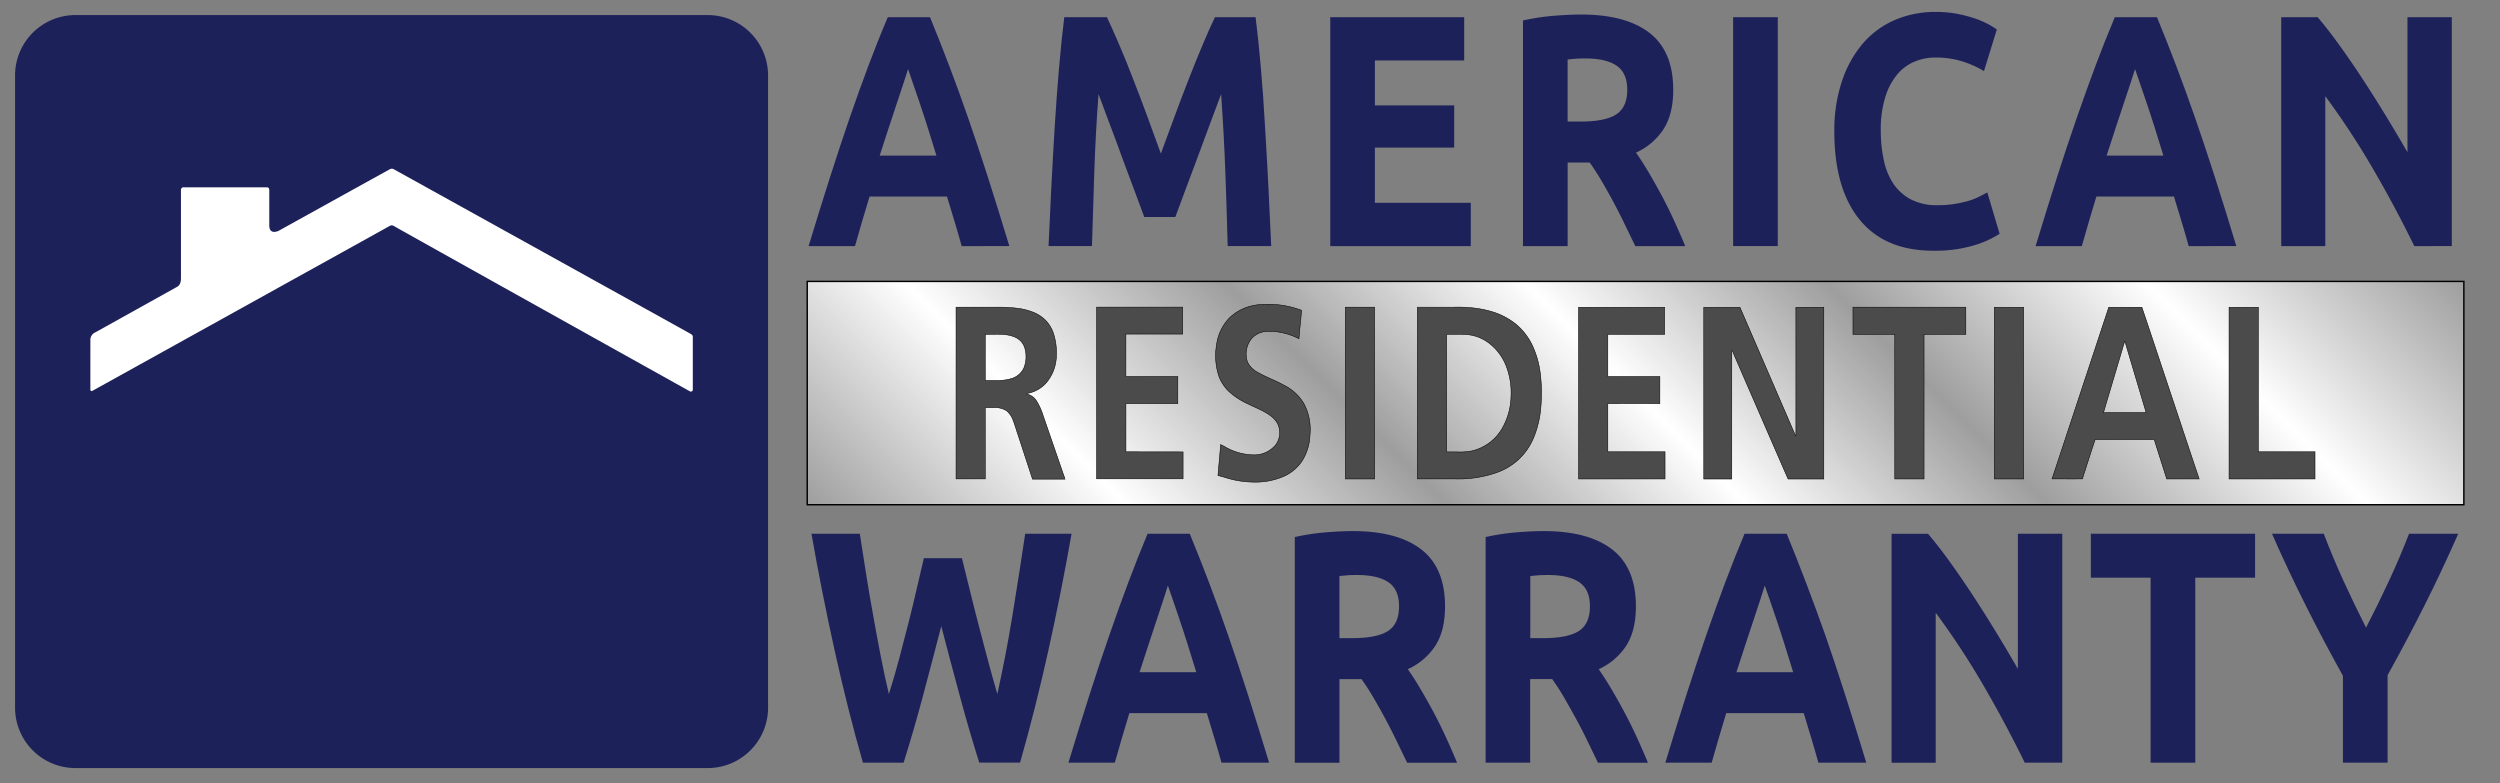
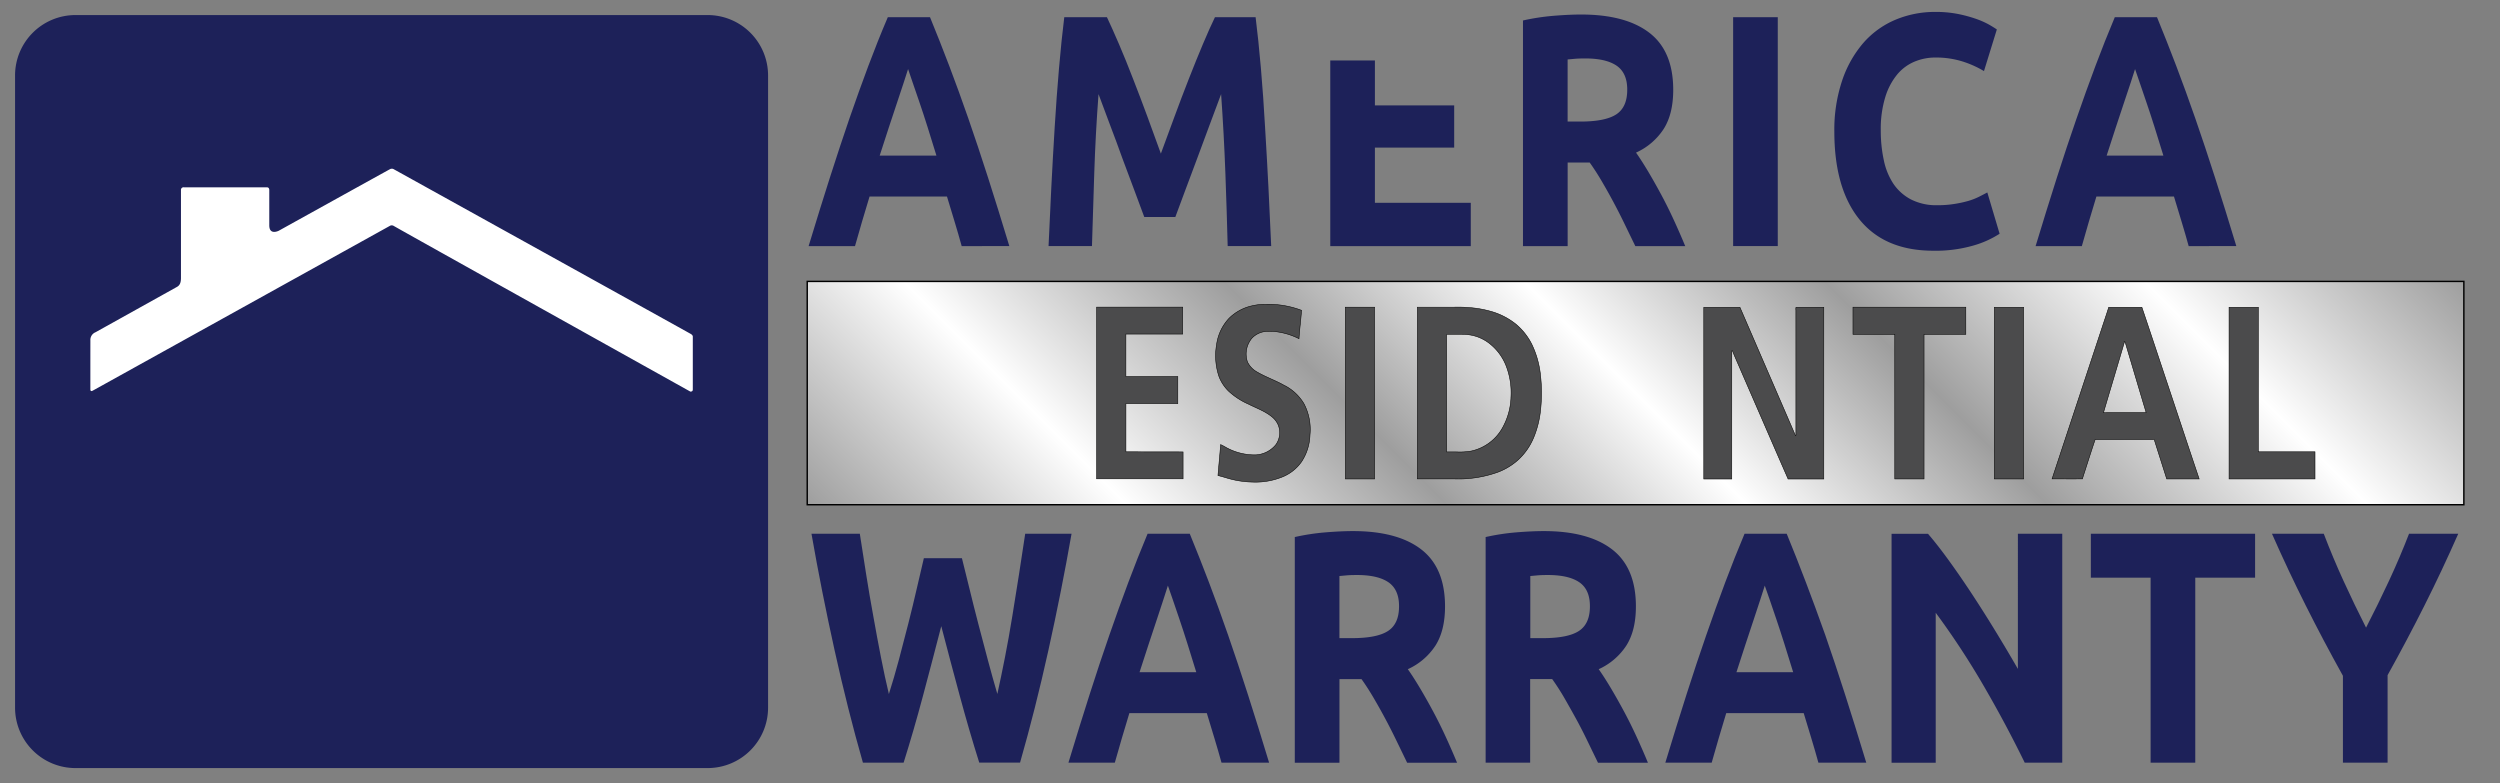
<svg xmlns="http://www.w3.org/2000/svg" viewBox="0 0 830 260">
  <rect x="0" y="0" width="830" height="260" fill="#808080" stroke="none" />
  <defs>
    <linearGradient id="New_Gradient_Swatch_1" x1="386.96" y1="286.54" x2="699.04" y2="-25.54" gradientUnits="userSpaceOnUse">
      <stop offset="0" stop-color="#9e9e9e" />
      <stop offset="0.17" stop-color="#fff" />
      <stop offset="0.34" stop-color="#9e9e9e" />
      <stop offset="0.5" stop-color="#fff" />
      <stop offset="0.66" stop-color="#9e9e9e" />
      <stop offset="0.83" stop-color="#fff" />
      <stop offset="1" stop-color="#9e9e9e" />
    </linearGradient>
  </defs>
  <title>American-Residential-Warranty</title>
  <g id="LogoNavyMetallic">
    <g id="Element">
      <rect id="Metallic_Rectangle" data-name="Metallic Rectangle" x="268" y="93.43" width="550" height="74.14" style="stroke:#000;stroke-miterlimit:10;stroke-width:0.481px;fill:url(#New_Gradient_Swatch_1)" />
      <g id="Residential">
        <path id="L" d="M749.77,150q0-24,0-48c-3.25,0-6.48,0-9.72,0q0,28.52,0,57,14.27,0,28.53,0c0-3,0-6,0-9C762.31,150,756,150,749.77,150Z" style="fill:#4b4b4c;stroke:#000;stroke-miterlimit:10;stroke-width:0.174px" />
        <path id="A" d="M711.1,102c-3.67,0-7.34,0-11,0-.71,2.29-1.5,4.56-2.24,6.84q-8.28,25.08-16.57,50.14c3.36,0,6.71.05,10.08,0,.35-1.26.79-2.47,1.17-3.71,1-3.11,2-6.25,3.05-9.34q9.56,0,19.13,0c.16,0,.48-.13.53.17,1.35,4.31,2.75,8.59,4.09,12.9,3.59,0,7.18,0,10.78,0-3.45-10.23-6.83-20.48-10.25-30.72C716.94,119.51,714.05,110.74,711.1,102Zm-12.75,35c2.32-7.86,4.69-15.71,7-23.58a.42.42,0,0,1,.26.38c2.31,7.73,4.59,15.46,6.91,23.19C707.78,137,703.06,136.95,698.35,137Z" style="fill:#4b4b4c;stroke:#000;stroke-miterlimit:10;stroke-width:0.174px" />
        <path id="I" d="M662.12,102q0,28.5,0,57c3.24,0,6.48,0,9.72,0q0-28.5,0-57C668.59,102,665.36,102,662.12,102Z" style="fill:#4b4b4c;stroke:#000;stroke-miterlimit:10;stroke-width:0.174px" />
        <path id="T" d="M615.19,111c4.62,0,9.25,0,13.88,0q0,24,0,48c3.23,0,6.48,0,9.71,0q0-24,0-48c4.62,0,9.25,0,13.87,0,0-3,0-6,0-9-12.48,0-25,0-37.46,0C615.21,105,615.21,108,615.19,111Z" style="fill:#4b4b4c;stroke:#000;stroke-miterlimit:10;stroke-width:0.174px" />
        <path id="N" d="M596.24,103q0,20.32,0,40.66c-.06.32.17.81-.13,1q-9.23-21.31-18.45-42.63c-4,0-8,0-12,0q0,28.5,0,57c3.1,0,6.2,0,9.29,0q0-21.3,0-42.58l.18-.09c.91,2.29,1.94,4.52,2.91,6.8,5.21,11.95,10.38,23.92,15.61,35.87,3.94,0,7.9,0,11.85,0q0-28.5,0-57c-3.08,0-6.16,0-9.25,0A4.41,4.41,0,0,0,596.24,103Z" style="fill:#4b4b4c;stroke:#000;stroke-miterlimit:10;stroke-width:0.174px" />
-         <path id="E" d="M533.79,150c0-5.32,0-10.65,0-16,5.76-.08,11.52,0,17.28,0,0-3,0-6,0-9-5.76,0-11.52,0-17.28,0,0-4.69,0-9.37,0-14,6.28,0,12.57,0,18.86,0,0-3,0-6,0-9q-14.28,0-28.57,0,0,28.5,0,57,14.35,0,28.71,0c0-3,0-6,0-9C546.47,150,540.13,150,533.79,150Z" style="fill:#4b4b4c;stroke:#000;stroke-miterlimit:10;stroke-width:0.174px" />
        <path id="D" d="M508.48,114.15a21,21,0,0,0-5.1-6.44,23.29,23.29,0,0,0-7.48-4.06,35.14,35.14,0,0,0-8.21-1.54,45.08,45.08,0,0,0-4.83-.13c-4.1,0-8.2,0-12.3,0q0,28.5,0,57c4,0,8,0,12,0a38.74,38.74,0,0,0,14.85-2.26,21.61,21.61,0,0,0,6.57-4,21,21,0,0,0,5.19-7.42,32.59,32.59,0,0,0,2.36-9.78,51.1,51.1,0,0,0-.07-10.79A30.78,30.78,0,0,0,508.48,114.15Zm-6.84,17.91a22.21,22.21,0,0,1-2.49,9.38,15.68,15.68,0,0,1-10.8,8.33,22.8,22.8,0,0,1-4.93.26c-1,0-2.1,0-3.15,0q0-19.53,0-39c1.75,0,3.49,0,5.24,0a14,14,0,0,1,8.65,2.74,17.46,17.46,0,0,1,5.84,7.62A24.66,24.66,0,0,1,501.63,132.05Z" style="fill:#4b4b4c;stroke:#000;stroke-miterlimit:10;stroke-width:0.174px" />
        <path id="I-2" data-name="I" d="M446.67,159q4.84,0,9.69,0,0-28.5,0-57h-9.71Q446.67,130.5,446.67,159Z" style="fill:#4b4b4c;stroke:#000;stroke-miterlimit:10;stroke-width:0.174px" />
        <path id="S" d="M426.65,128.08l-.07,0c-3-1.76-6.29-2.84-9.31-4.62a7.65,7.65,0,0,1-3.1-3.27,8.19,8.19,0,0,1,1.43-7.88,7.19,7.19,0,0,1,4.34-2.23c.91-.11,1.83,0,2.73-.05a23,23,0,0,1,8.59,2.41c.2-3.15.64-6.28.85-9.41a31.12,31.12,0,0,0-11.79-2,19.39,19.39,0,0,0-4.73.52,15.61,15.61,0,0,0-7.55,4.14,15.88,15.88,0,0,0-4.14,8.76,21.56,21.56,0,0,0,.8,10.54,13.66,13.66,0,0,0,3.2,4.87,23.59,23.59,0,0,0,6.59,4.3c2.74,1.4,5.7,2.38,8.13,4.5a7.1,7.1,0,0,1,1.73,2.4,6.87,6.87,0,0,1-.79,6.61,9.23,9.23,0,0,1-6.72,3.35,19.63,19.63,0,0,1-9.71-2.42,19.48,19.48,0,0,0-1.89-1c-.23,3.43-.61,6.85-.87,10.28.92.21,1.82.49,2.72.75a31.53,31.53,0,0,0,8.78,1.42A23.73,23.73,0,0,0,426,158.24a14.31,14.31,0,0,0,6.15-5,17.15,17.15,0,0,0,2.76-8.83,18.38,18.38,0,0,0-2-10.38A16,16,0,0,0,426.65,128.08Z" style="fill:#4b4b4c;stroke:#000;stroke-miterlimit:10;stroke-width:0.174px" />
        <path id="E-2" data-name="E" d="M373.8,150c0-5.35,0-10.69,0-16,5.74,0,11.48,0,17.23,0v-9c-5.74,0-11.5,0-17.24,0,0-4.7,0-9.39,0-14.09,2.83,0,5.67,0,8.5,0,3.46,0,6.92,0,10.36,0,0-3,0-6,0-8.94-9.53,0-19.05,0-28.58,0v57q14.36,0,28.71,0c0-3,0-6,0-8.94C386.47,150,380.13,150,373.8,150Z" style="fill:#4b4b4c;stroke:#000;stroke-miterlimit:10;stroke-width:0.174px" />
-         <path id="R" d="M346.25,137.77a19.69,19.69,0,0,0-2.08-4.57,4.92,4.92,0,0,0-3.44-2.38.24.24,0,0,1,.24-.19,11,11,0,0,0,6.36-3.52,14.29,14.29,0,0,0,3.4-9.28,20.49,20.49,0,0,0-1.07-7.4,11.62,11.62,0,0,0-2.22-3.75,11.79,11.79,0,0,0-4.61-3.09,21.47,21.47,0,0,0-5.16-1.26,48.41,48.41,0,0,0-6.51-.34H317.41q0,28.52,0,57c3.23,0,6.46,0,9.69,0,0-7.89,0-15.78,0-23.65.87-.06,1.73,0,2.6,0a7.22,7.22,0,0,1,4.44,1,7.12,7.12,0,0,1,2.24,3.28c.66,1.72,1.16,3.52,1.77,5.26,1.54,4.73,3.1,9.46,4.64,14.19,3.6,0,7.19,0,10.79,0-.19-.68-.44-1.34-.68-2Zm-6.31-15.62a6.56,6.56,0,0,1-4.32,3.59c-2.79.83-5.68.54-8.52.62,0-5.13,0-10.25,0-15.38,3.33.11,6.81-.43,10,1a5.68,5.68,0,0,1,3.22,3.9A10.26,10.26,0,0,1,339.94,122.14Z" style="fill:#4b4b4c;stroke:#000;stroke-miterlimit:10;stroke-width:0.174px" />
      </g>
      <path d="M319.36,185.32q1.14,4.5,2.51,10.15t2.94,11.68q1.56,6,3.18,12.06t3.13,11.19q1.24-5.59,2.53-12.17t2.43-13.6q1.14-7,2.24-14t2.05-13.44h15.39q-3.34,19.08-7.69,38.71t-9.41,37.29H325.11q-3.32-10.53-6.45-22.1t-6.16-23.2q-3,11.63-6.09,23.2T300,253.21H286.49q-5.06-17.66-9.4-37.29t-7.68-38.71h16.05q1,6.47,2.1,13.44t2.39,14q1.24,7,2.53,13.6t2.63,12.17q1.71-5.37,3.33-11.41t3.14-12.06q1.52-6,2.81-11.63t2.33-10Z" style="fill:#1d2159" />
      <path d="M405.54,253.21q-1.1-4-2.36-8.14l-2.52-8.31H374.95l-2.5,8.34q-1.25,4.18-2.33,8.11H354.72q3.72-12.28,7.05-22.7t6.53-19.63q3.19-9.21,6.29-17.49T381,177.2h14q3.24,7.9,6.39,16.18t6.35,17.49q3.2,9.21,6.54,19.63t7.06,22.7Zm-17.8-58.79q-.5,1.66-1.45,4.51t-2.17,6.59q-1.22,3.73-2.73,8.23t-3.06,9.42h18.83q-1.51-4.94-2.93-9.45t-2.69-8.24q-1.28-3.74-2.24-6.58T387.74,194.42Z" style="fill:#1d2159" />
      <path d="M449.15,176.32q14.82,0,22.71,6.09t7.89,18.92q0,8-3.18,13a21.52,21.52,0,0,1-9.17,7.84q2,2.85,4.18,6.53t4.32,7.68q2.14,4,4.13,8.34t3.71,8.5H467.17l-3.67-7.57q-1.86-3.84-3.81-7.46t-3.86-6.85q-1.91-3.23-3.81-5.87h-7.32v27.75H429.87V178.3a73.68,73.68,0,0,1,10-1.54Q445.07,176.33,449.15,176.32Zm.86,14.59q-1.62,0-2.9.11l-2.42.22v20.62h4.18q8.36,0,12-2.41t3.61-8.23q0-5.59-3.66-8T450,190.91Z" style="fill:#1d2159" />
      <path d="M512.52,176.32q14.82,0,22.71,6.09t7.89,18.92q0,8-3.18,13a21.52,21.52,0,0,1-9.17,7.84q2,2.85,4.18,6.53t4.32,7.68q2.14,4,4.13,8.34t3.71,8.5H530.53l-3.67-7.57Q525,241.8,523,238.18t-3.86-6.85q-1.91-3.23-3.81-5.87h-7.32v27.75H493.23V178.3a73.68,73.68,0,0,1,10-1.54Q508.43,176.33,512.52,176.32Zm.86,14.59q-1.62,0-2.9.11l-2.42.22v20.62h4.18q8.36,0,12-2.41t3.61-8.23q0-5.59-3.66-8T513.37,190.91Z" style="fill:#1d2159" />
      <path d="M603.71,253.21q-1.1-4-2.36-8.14l-2.52-8.31H573.11l-2.5,8.34q-1.25,4.18-2.33,8.11H552.89q3.72-12.28,7.05-22.7t6.53-19.63q3.19-9.21,6.29-17.49t6.43-16.18h14q3.24,7.9,6.39,16.18T606,210.87q3.2,9.21,6.54,19.63t7.06,22.7Zm-17.8-58.79q-.5,1.66-1.45,4.51t-2.17,6.59q-1.22,3.73-2.73,8.23t-3.06,9.42h18.83q-1.51-4.94-2.93-9.45t-2.69-8.24q-1.28-3.74-2.24-6.58T585.9,194.42Z" style="fill:#1d2159" />
      <path d="M672.21,253.21q-6.37-13.05-13.78-25.77a262.33,262.33,0,0,0-15.77-24v49.79H628v-76H640.1q3.13,3.62,6.94,8.88t7.74,11.24q3.94,6,7.84,12.39t7.32,12.34V177.2h14.73v76Z" style="fill:#1d2159" />
      <path d="M748.69,177.2v14.59H728.83v61.42H714V191.79H694.16V177.2Z" style="fill:#1d2159" />
      <path d="M785.53,208.38q4-7.77,7.61-15.53t6.66-15.64h16.34q-5.42,12.28-11.21,23.8t-12.25,23.14v29.06H777.85V224.36q-6.46-11.62-12.3-23.25T754.29,177.2h17.2q3,7.88,6.55,15.64T785.53,208.38Z" style="fill:#1d2159" />
      <path d="M319.28,81.71q-1.1-4-2.36-8.14l-2.52-8.31H288.69l-2.5,8.34q-1.25,4.18-2.33,8.11H268.46q3.72-12.28,7.05-22.7T282,39.37q3.19-9.21,6.29-17.49T294.76,5.7h14q3.24,7.9,6.39,16.18t6.35,17.49q3.2,9.21,6.54,19.63t7.06,22.7Zm-17.8-58.79q-.5,1.66-1.45,4.51T297.85,34q-1.22,3.73-2.73,8.23t-3.06,9.42h18.83q-1.51-4.94-2.93-9.45T305.27,34Q304,30.23,303,27.39T301.48,22.92Z" style="fill:#1d2159" />
      <path d="M367.5,5.7q1.71,3.62,4,8.94t4.67,11.52q2.43,6.2,4.81,12.67L385.41,51l4.48-12.17q2.38-6.47,4.81-12.67t4.67-11.52q2.24-5.32,4-8.94h13.49q.95,7.57,1.76,16.94T420,42.17q.62,10.15,1.14,20.34t.9,19.19H407.59q-.28-11.08-.76-24.13t-1.42-26.32l-3.81,10.2q-2.1,5.59-4.15,11.19t-4,10.69q-1.91,5.1-3.24,8.72H379.9q-1.34-3.62-3.24-8.72t-4-10.69q-2-5.59-4.14-11.19t-3.81-10.2q-1,13.27-1.42,26.32t-.76,24.13H348.12q.38-9,.9-19.19t1.14-20.34q.62-10.14,1.43-19.52T353.34,5.7Z" style="fill:#1d2159" />
-       <path d="M441.65,81.71V5.7h44.46V20.07H456.47V35h26.32V49H456.47V67.34h31.83V81.71Z" style="fill:#1d2159" />
+       <path d="M441.65,81.71V5.7V20.07H456.47V35h26.32V49H456.47V67.34h31.83V81.71Z" style="fill:#1d2159" />
      <path d="M524.91,4.82q14.82,0,22.71,6.09t7.89,18.92q0,8-3.18,13a21.52,21.52,0,0,1-9.17,7.84q2,2.85,4.18,6.53t4.32,7.68q2.14,4,4.13,8.34t3.71,8.5H542.93l-3.67-7.57q-1.86-3.84-3.81-7.46t-3.86-6.85q-1.91-3.23-3.81-5.87h-7.32V81.71H505.63V6.8a73.68,73.68,0,0,1,10-1.54Q520.83,4.83,524.91,4.82Zm.86,14.59q-1.62,0-2.9.11l-2.42.22V40.36h4.18q8.36,0,12-2.41t3.61-8.23q0-5.59-3.66-8T525.77,19.41Z" style="fill:#1d2159" />
      <path d="M575.4,5.7h14.82v76H575.4Z" style="fill:#1d2159" />
      <path d="M641.86,83.24q-16.06,0-24.46-10.31T609,43.65a51.27,51.27,0,0,1,2.57-16.83,37.22,37.22,0,0,1,7-12.5,29.18,29.18,0,0,1,10.64-7.73,33.8,33.8,0,0,1,13.39-2.63,37.4,37.4,0,0,1,7.6.71,44.19,44.19,0,0,1,6,1.65,27.39,27.39,0,0,1,4.28,1.92q1.71,1,2.47,1.54l-4.27,13.82a33.23,33.23,0,0,0-7.08-3.18,29.53,29.53,0,0,0-9.17-1.32,17.83,17.83,0,0,0-6.7,1.32,15.05,15.05,0,0,0-5.79,4.22,21.72,21.72,0,0,0-4,7.51,36,36,0,0,0-1.52,11.19,45.8,45.8,0,0,0,1,9.82A22.33,22.33,0,0,0,628.6,61a16,16,0,0,0,5.84,5.21,18.4,18.4,0,0,0,8.74,1.92,34.55,34.55,0,0,0,5.79-.44,37.69,37.69,0,0,0,4.56-1,21.67,21.67,0,0,0,3.51-1.37q1.52-.77,2.75-1.43l4.08,13.71a32.08,32.08,0,0,1-8.83,3.95A45,45,0,0,1,641.86,83.24Z" style="fill:#1d2159" />
      <path d="M726.64,81.71q-1.1-4-2.36-8.14l-2.52-8.31H696l-2.5,8.34q-1.25,4.18-2.33,8.11H675.82q3.72-12.28,7.05-22.7t6.53-19.63q3.19-9.21,6.29-17.49T702.12,5.7h14q3.24,7.9,6.39,16.18t6.35,17.49q3.2,9.21,6.54,19.63t7.06,22.7Zm-17.8-58.79q-.5,1.66-1.45,4.51T705.2,34q-1.22,3.73-2.73,8.23t-3.06,9.42h18.83q-1.51-4.94-2.93-9.45T712.62,34q-1.28-3.74-2.24-6.58T708.83,22.92Z" style="fill:#1d2159" />
-       <path d="M801.55,81.71q-6.37-13.05-13.78-25.77a262.33,262.33,0,0,0-15.77-24V81.71H757.37V5.7h12.07q3.13,3.62,6.94,8.88t7.74,11.24q3.94,6,7.84,12.39t7.32,12.34V5.7H814v76Z" style="fill:#1d2159" />
      <path id="Square3" d="M235,255H25A20.06,20.06,0,0,1,5,235V25A20.06,20.06,0,0,1,25,5H235a20.06,20.06,0,0,1,20,20V235A20.06,20.06,0,0,1,235,255Z" style="fill:#1d2159;fill-rule:evenodd" />
      <path id="Rooftop" d="M30,129.34s0,.78.74.38S129.41,75,129.41,75a1.26,1.26,0,0,1,1.3,0c1,.65,98.47,55,98.47,55s.83.13.83-.67,0-17.64,0-17.64,0-.41-.62-.79c-.83-.5-98.65-54.71-98.65-54.71a1.26,1.26,0,0,0-1.3,0c-.78.39-36.9,20.42-36.9,20.42s-3.13,1.6-3.14-1.79V63.11s.05-.92-.76-.91H61.14a.86.86,0,0,0-1.06.91c0,.71,0,16.67,0,29.2,0,1.73-.51,2.53-1.43,3l-26.94,15a2.74,2.74,0,0,0-1.7,2.76C30,115.57,30,129.34,30,129.34Z" style="fill:#fff;fill-rule:evenodd" />
    </g>
  </g>
</svg>